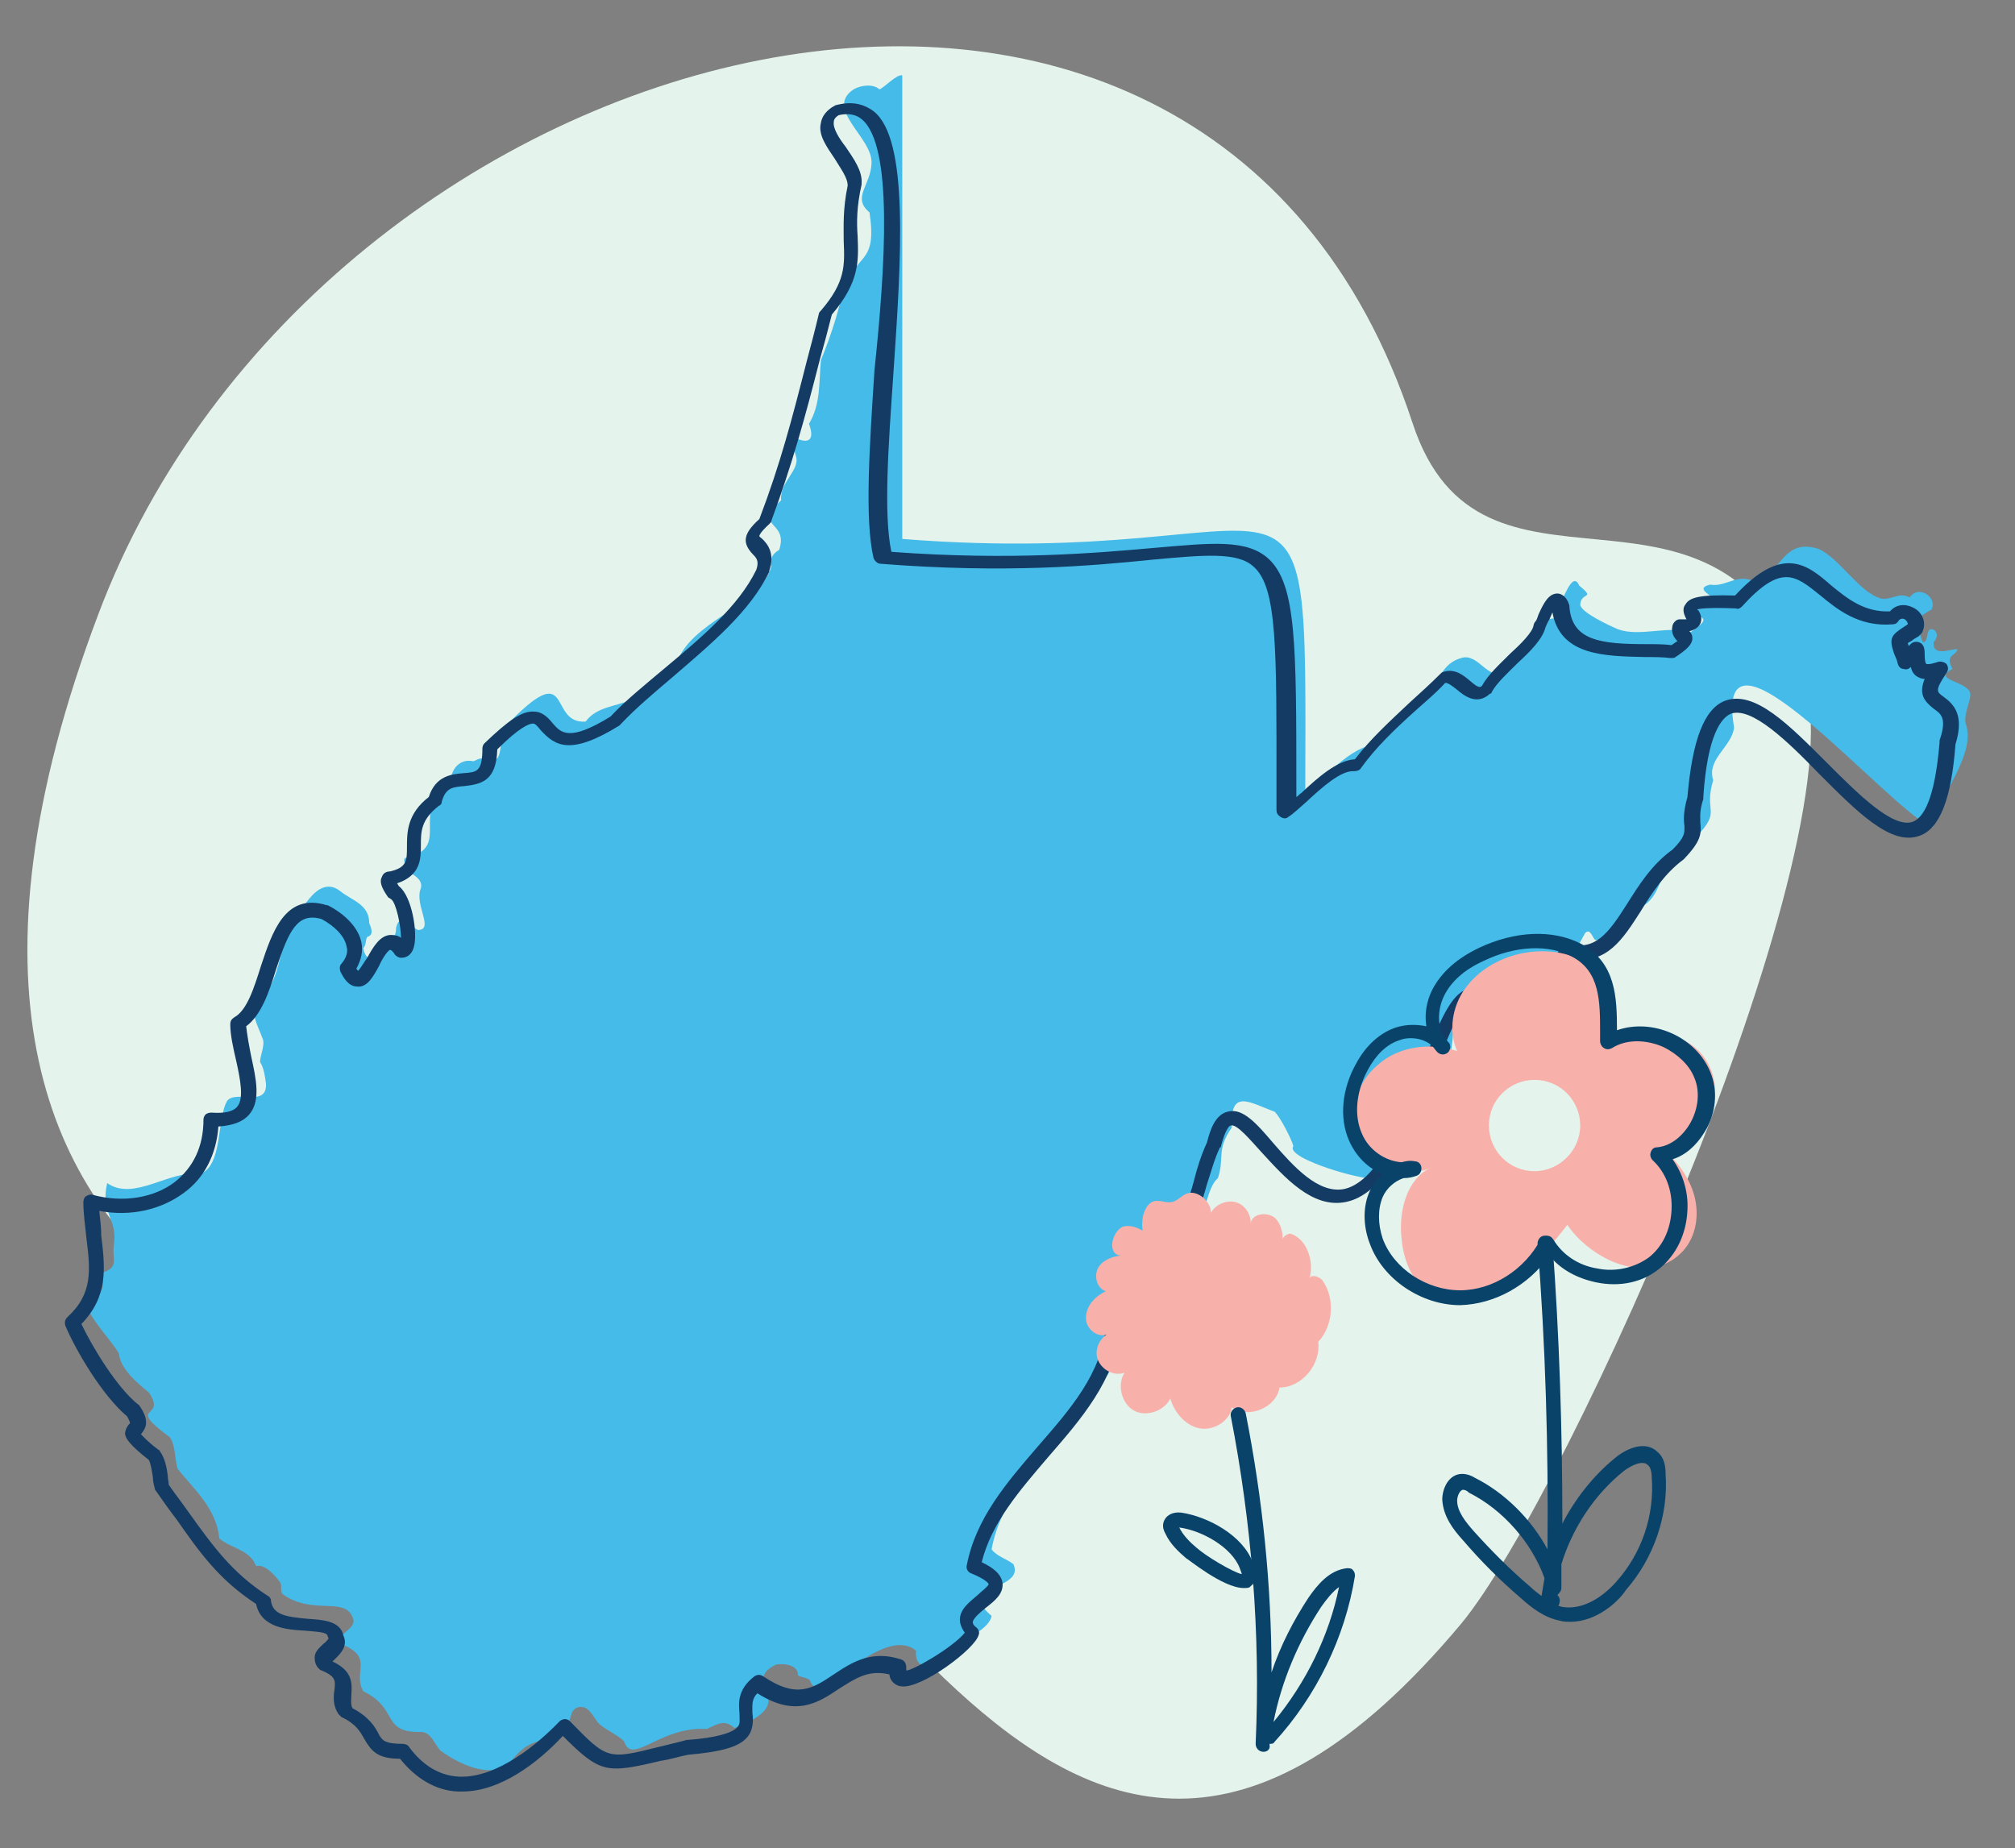
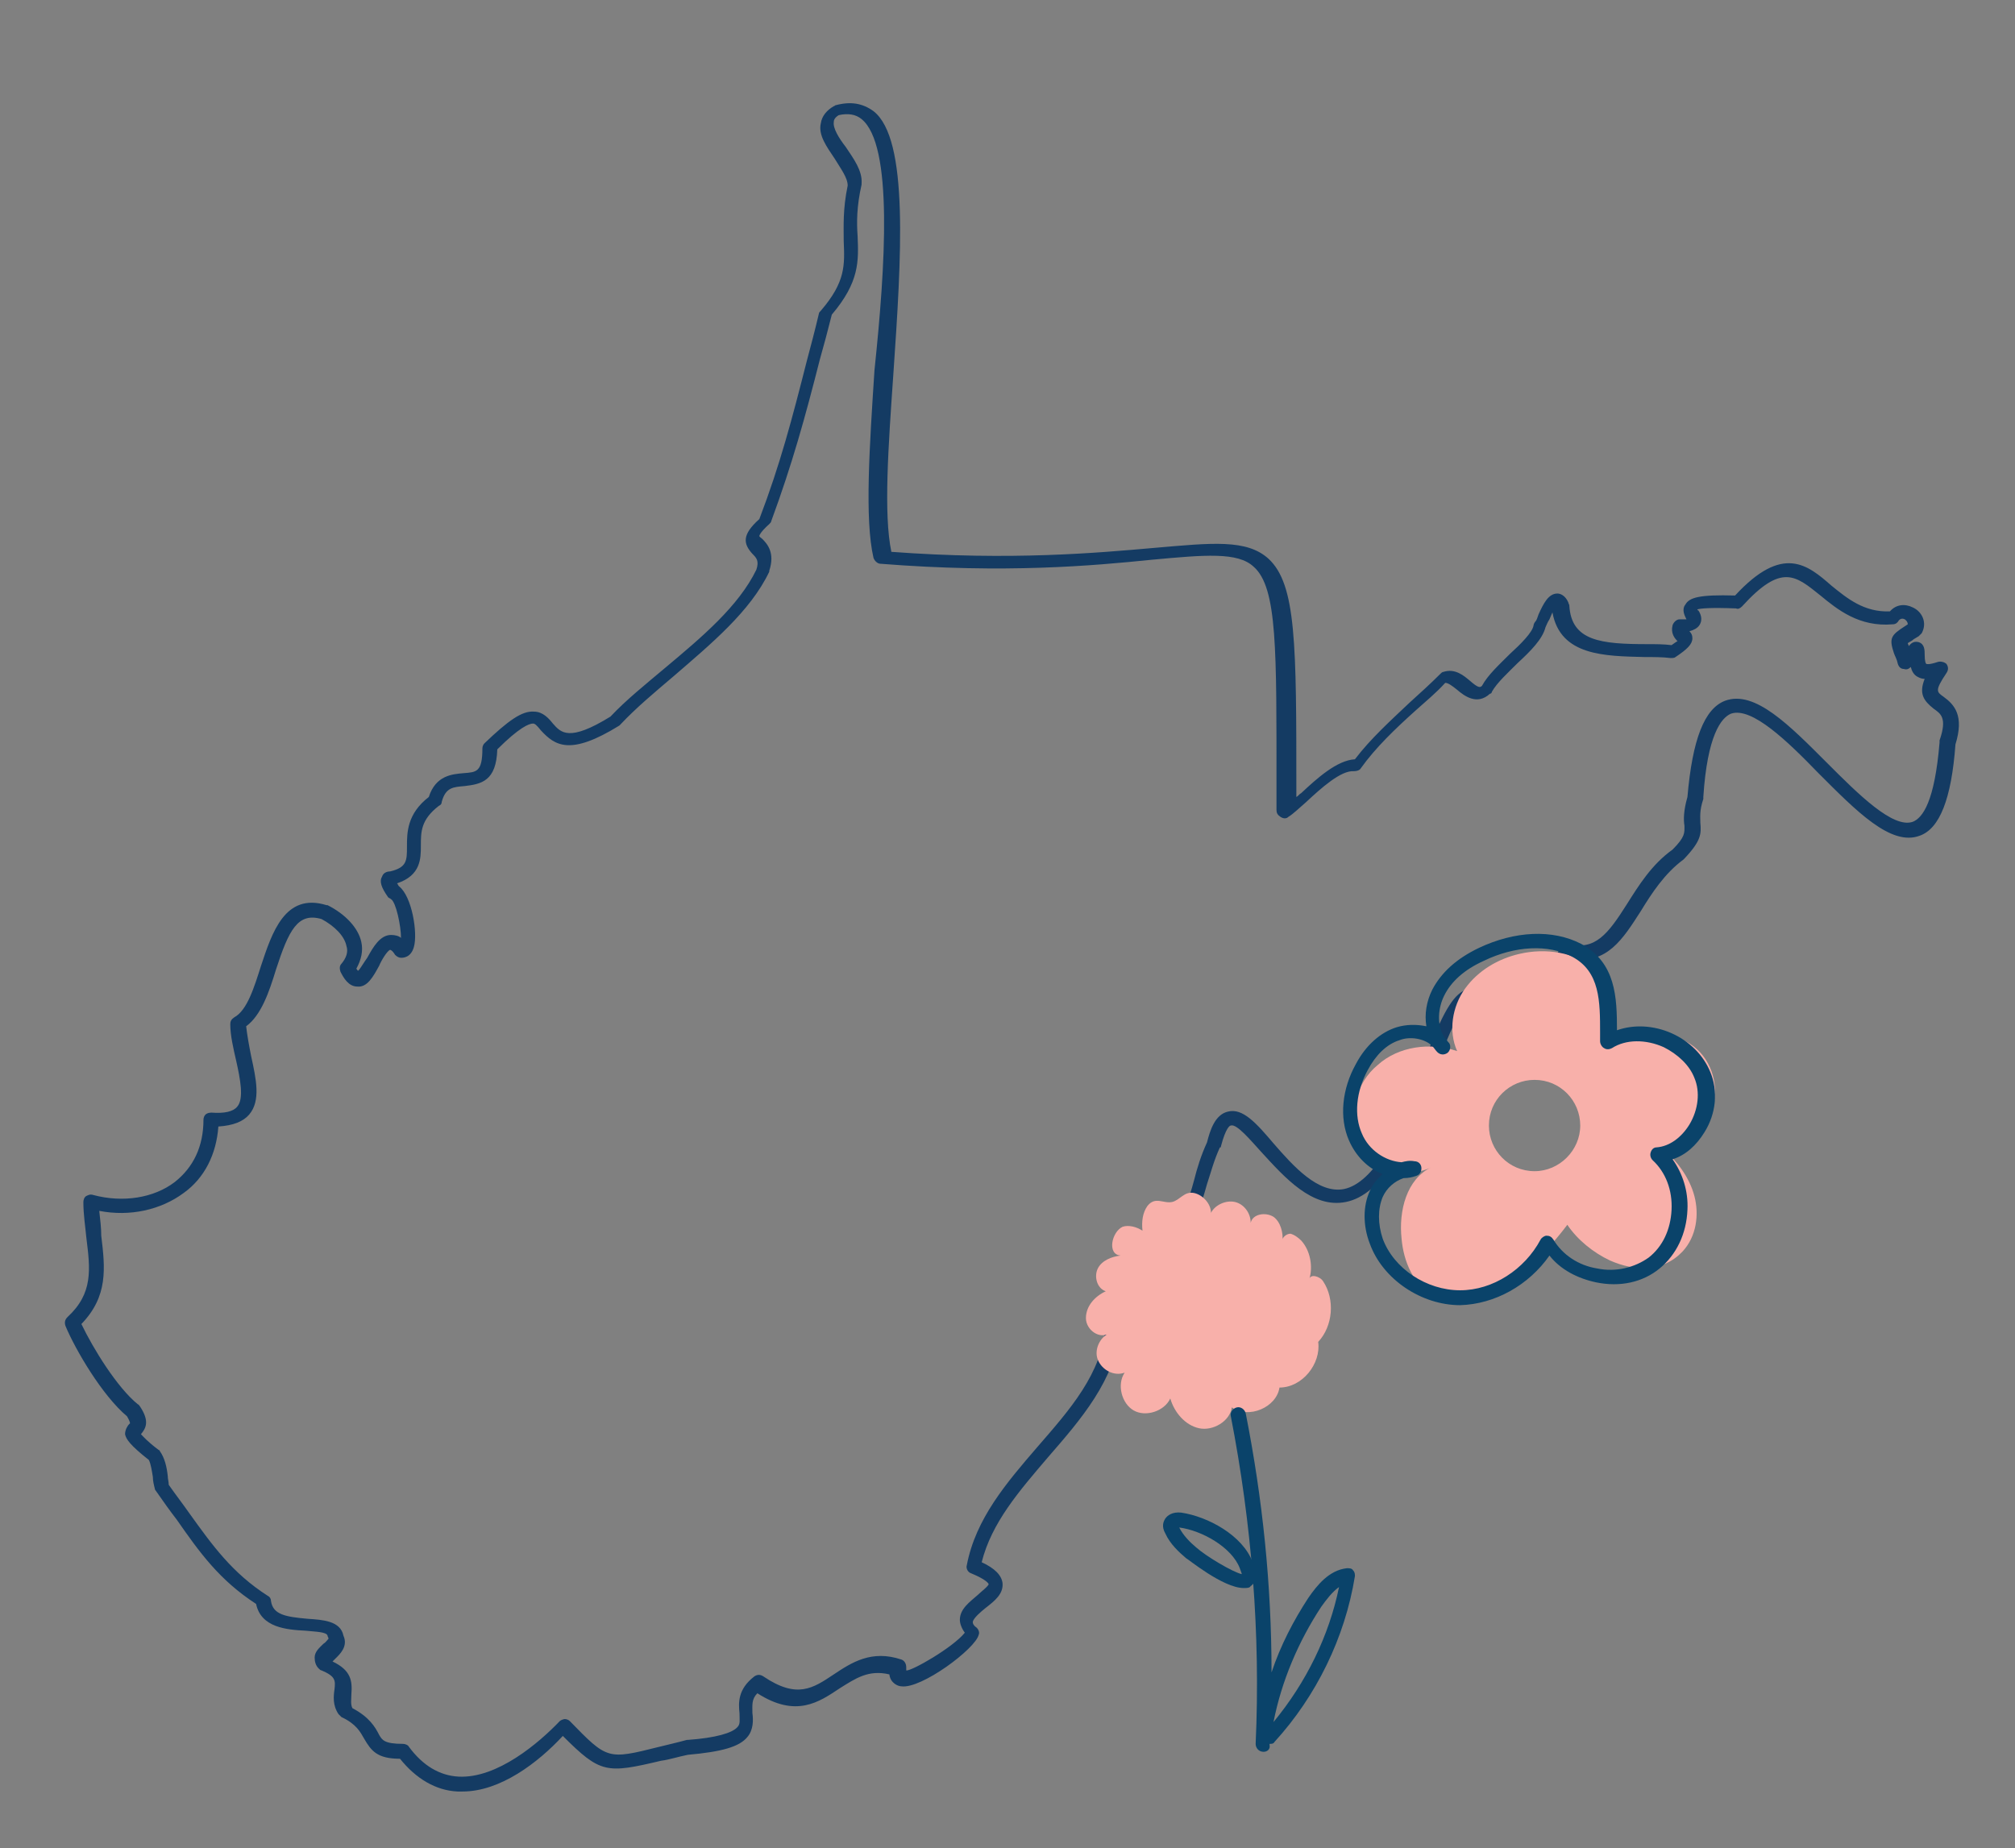
<svg xmlns="http://www.w3.org/2000/svg" version="1.1" id="Layer_1" x="0px" y="0px" viewBox="0 0 203 186.2" style="enable-background:new 0 0 203 186.2;" xml:space="preserve">
  <rect x="0" y="0" width="203" height="186.2" fill="#808080" stroke="none" />
  <style type="text/css">
	.st0{fill:#E4F3EB;}
	.st1{fill:#45BBE9;}
	.st2{fill:#143B63;}
	.st3{fill:#F8B0AA;}
	.st4{fill:#0A436A;}
</style>
  <g>
-     <path class="st0" d="M58.8,141.2c25.2-3.7,45.5,73.7,88.4,22.4c10.8-13,40.6-79.8,34.4-95.6c-9.3-23.6-32.4-4.3-39.3-25.4   c-21-63.9-110.1-40-132.4,19.3C-18.1,136,44.3,143.3,58.8,141.2" />
-   </g>
+     </g>
  <g>
-     <path class="st1" d="M198,72.8c-0.1-0.9,0.4-1.9,0.5-2.7c0.2-1.5-4.1-1.5-1.8-2.7c-0.8-1.5,0.4-1.3,0.5-2c-0.8,0-2.5,0.8-2.4-0.7   c0.3-0.3,0.5-0.8,0.1-1.2c-1-0.6-0.5,1.3-1.2,1.2c-0.8-2.5-1.2-2,0.9-3.3c0.6-1.3-1.4-2.5-2.2-1.2c-1.1-0.6-1.8,0.3-2.9,0.1   c-2.2-0.6-4.2-4.1-6.3-5c-3.8-1.2-3.8,2.9-6.5,3.3c-1.6-0.9-2.9,0.6-4.4,0.3c-2.5,0.6,3.1,1.8-1.5,2.2c-0.3,1.5,2.3,0.7-0.5,2.6   c-2.3-0.7-5.1,0.5-7.3-0.3c-0.7-0.3-3.8-1.7-3.8-2.5c0.1-1.3,1.6-0.5-0.1-1.9c-0.7-1.6-1.6,1.5-2.1,2.1c0.2,1.3,0.3,1-1,1.3   c-1.2,1.5-3.2,3.6-4.4,5.1c-1.6,1.4-2.6-1.8-4.4-1.2c-1.4,0.4-2.1,1.5-2.5,2.8c-0.6,0.7-1.4,1.3-1.9,2c-1.8,0.8-3.6,2.1-4.3,4   c-2.2-0.1-5.4,3.6-7,4.7c0.1-38.9,0.9-22.2-40.6-25.5c0-15.5,0-31.2,0-46.7c-0.5-0.2-1.9,1.3-2.3,1.4c-0.7-0.6-1.9-0.4-2.6,0   c-3,2,2,4.9,1.8,7.5c-0.1,2.2-2,3.4-0.2,4.9c0.8,5.4-1.3,3.9-2.7,8c-0.5,2.3-1.3,4.7-2.2,6.9c-0.2,2.2,0,4.4-1.2,6.4   c0.6,1.6,0,2.1-1.4,1.4c-0.2,0.6-0.1,1.3,0.1,1.9c0.4,1.4-1.7,2.6-1.5,4.4c-3,2.8,0.8,2-0.2,5c-0.7,0.4-1,1-0.8,1.7   c-1.2,4.1-8.2,5.4-9.6,9.9c-0.3,0.7-1.5,1.1-2.1,1.3c-0.8,0.5-1.6,1.8-2.4,2.2c-1.6,0.7-3.5,0.7-4.6,2.2c-3.9,0.3-1.1-6.8-8.1,0.5   c-0.6,0.6-0.2,3.9-1.3,3.2c-0.2-0.2-0.6,0.1-0.8,0.3c-0.1-0.6-0.8-0.1-1.1,0c-1.3-0.3-2.2,0.7-2.3,1.9c-4.3,3.2,0.2,6.7-4.4,7.8   c-0.7,0,0.1,1.2,0.3,1.5c0.6,0.4,1.3,0.8,1.1,1.6c-0.7,1.6,1.4,4.2-0.3,4.2c-0.8-0.4-1.8-1.9-2.2-0.2c0.1,1.6-2.9,4.7-3.3,2   c0.3-0.2,0.2-0.8,0.4-1.1c0.7-0.2,0.4-0.9,0.2-1.4c0-1.9-1.8-2.3-2.9-3.2c-2.4-1.9-4.2,2.5-5.3,4.1c-1,2.4-0.9,5.7-3.4,7.1   c-0.3,1.2,0.4,2.4,0.8,3.5c0.4,0.7-0.2,1.8-0.2,2.5c0.4,0.6,0.5,1.5,0.6,2.2c0.1,2.4-3,0.6-3.9,1.7c-1.1,1.8-0.4,6.6-2.8,7.4   c-2.9-0.5-6.6,2.8-9.3,0.9c-0.7,3,1,3.6,0.7,6c-0.3,1.6,0.6,2.4-1.1,3c0,2.5-0.2,1.6-1.5,3.2c-0.6,0.7,3.1,4.5,3.1,5.1   c0.2,1.5,1.9,2.9,3,3.8c1.9,2.8-2.5,1.1,2.1,4.5c0.6,0.8,0.5,2.3,0.8,3.2c1.7,2.1,3.9,4,4.2,7c1.1,1,3.1,1.1,3.7,2.8   c0.8-0.3,1.9,0.9,2.4,1.6c0.3,0.4-0.1,1,0.4,1.3c2.9,2,6.1,0.2,6.9,2.2c0.7,1.3-2,1.7-1,2.8c3.2,1.3,1,2.8,2.1,4.7   c3.7,1.8,1.7,4.2,5.9,4.1c1,0.1,1.3,1.3,1.9,1.9c1.8,1.3,4.7,2.7,6.8,1.5c2.7-4.2,5.3-1.2,6.4-5.3c0.2-0.5,0.7-0.7,1.1-0.6   c0.6,0,1.2,1.1,1.5,1.5c0.4,0.6,2.3,1.4,2.7,2c0.8,2.4,3.6-1.6,8.3-1.3c1.1-0.5,1.8-1,2.8-0.1c7.1-2.7,0.3-4.5,4.2-6.4   c0.8-0.1,2.2,0,2.2,1.1c0.3,0.2,0.9,0.2,1.2,0.5c0.1,0.2,0.2,0.6,0.5,0.6c3-0.8,7.4-5.8,10.2-3.6c-0.1,0.6,0.1,1.6,0.9,1.4   c1.2-1.4,6.4-3,6.7-4.9c-0.6-0.5-1.3-1.1-0.6-2c0.7-1.2,3.6-1.4,2.8-3.2c-0.6-0.5-1.7-0.8-2.2-1.5c1.7-9.3,13.1-14.5,14.1-24.2   c0-1.4,2.3-2.4,2.9-3.6c3.9-2.5,0.7-2.5,2.8-5.2c0-0.9,1-1,1.6-1.4c0.4-0.9,0.6-2.3,1.4-3c0.7-2.1-0.2-2.8,1.4-5.1   c-0.2-4,1.8-2.5,4.3-1.6c0.5,0.4,1.8,2.9,1.9,3.5c-0.9,1.2,7.6,3.7,8.6,3.2c2.7-3,3.9-6.5,5.2-10.2c2-1.4,2.1-2,2.3-4.5   c0.2-0.9,1.2-1.6,1.3-2.6c5-9.5,3.8,8,12-7.4c0.5-0.5,0.7,0.4,1,0.7c1.7,0.3,2.5-1.6,3.3-2.8c4.4-1.1,2.1-4.6,6.9-7.6   c2.6-2.7,0.7-2.4,1.7-5.7c-0.7-2.1,1.9-3.4,2.1-5.3c-2.2-13.1,15.5,8.2,20,10.1C195.5,79.8,199.2,75.9,198,72.8z" />
    <path class="st2" d="M46.6,180.5c-0.2,0-0.3,0-0.5,0c-2.2-0.1-4.2-1.3-5.8-3.3c-2.3,0-2.9-0.8-3.6-2c-0.4-0.7-0.8-1.5-2.3-2.2   c-0.1-0.1-0.2-0.2-0.3-0.3c-0.6-0.9-0.5-1.8-0.4-2.5c0.1-0.9,0.1-1.3-1.3-1.9c-0.1,0-0.2-0.1-0.3-0.2c-0.3-0.3-0.4-0.7-0.4-1.1   c0-0.6,0.5-1,0.9-1.4c0.2-0.1,0.4-0.4,0.5-0.5c0-0.1-0.1-0.2-0.1-0.3c-0.1-0.4-1.3-0.4-2.2-0.5c-1.9-0.1-4.5-0.3-5-2.7   c-3.7-2.4-5.7-5.2-8-8.5c-0.7-0.9-1.4-1.9-2.1-2.9c-0.1-0.1-0.1-0.2-0.1-0.2c-0.1-0.4-0.2-0.8-0.2-1.2c-0.1-0.6-0.2-1.3-0.4-1.7   c-1.9-1.5-2.3-2.1-2.4-2.6c0-0.5,0.3-0.9,0.4-1c0,0,0.1-0.1,0.1-0.1l0,0c0,0,0-0.2-0.3-0.7c-2.5-2.1-5.2-6.7-6.2-9.1   c-0.1-0.3-0.1-0.6,0.2-0.9c2.6-2.4,2.3-4.8,1.9-8c-0.1-1.1-0.3-2.3-0.3-3.6c0-0.2,0.1-0.5,0.3-0.6c0.2-0.1,0.4-0.2,0.7-0.1   c3,0.8,6.1,0.3,8.2-1.3c1.9-1.5,2.9-3.6,2.9-6.3c0-0.2,0.1-0.4,0.2-0.5c0.1-0.1,0.3-0.2,0.6-0.2c1.3,0.1,2.2-0.1,2.6-0.6   c0.7-0.8,0.3-2.8-0.1-4.6c-0.3-1.3-0.6-2.6-0.6-3.7c0-0.3,0.1-0.5,0.4-0.7c1.3-0.7,2-3,2.7-5.2c1.1-3.3,2.4-7.4,6.6-6.1   c0,0,0.1,0,0.1,0c1.8,0.9,3.1,2.3,3.4,3.7c0.2,0.9,0,1.8-0.5,2.7c0.1,0.1,0.1,0.2,0.2,0.2c0.2-0.2,0.6-0.9,0.9-1.3   c0.6-1.1,1.3-2.3,2.4-2.3c0.4,0,0.8,0.1,1,0.3c0-1.2-0.5-3.6-1-3.9c-0.1-0.1-0.2-0.1-0.3-0.2c-0.7-1-0.9-1.6-0.6-2.1   c0.1-0.3,0.4-0.5,0.8-0.5c1.7-0.4,1.7-1.1,1.7-2.5c0-1.4,0-3.3,2.2-5c0.7-2.2,2.4-2.3,3.5-2.4c1.3-0.1,1.9-0.1,1.9-2.5   c0-0.2,0.1-0.4,0.2-0.5c2.4-2.3,3.8-3.3,5-3.2c0.9,0,1.5,0.7,1.9,1.2c0.8,0.9,1.6,1.9,5.8-0.7c1.6-1.7,3.6-3.3,5.5-4.9   c3.7-3.1,7.4-6.2,9.2-9.9c0.3-0.9,0-1.2-0.4-1.6c-0.9-1-1.1-1.9,0.7-3.5c2.1-5.5,3.3-10.1,4.8-16c0.4-1.5,0.8-3,1.2-4.7   c0-0.1,0.1-0.2,0.2-0.3c2.5-2.9,2.4-4.6,2.3-7c0-1.5-0.1-3.2,0.4-5.6c0-0.8-0.7-1.7-1.3-2.7c-0.8-1.2-1.7-2.4-1.4-3.6   c0.1-0.7,0.6-1.3,1.3-1.7c0.1,0,0.1-0.1,0.2-0.1c1.5-0.4,2.7-0.2,3.8,0.6C91.6,14,90.8,26,90,37.7c-0.5,7.2-1,14.1-0.2,17.9   c12.1,0.9,20.8,0.1,26.5-0.4c5.8-0.5,9.3-0.9,11.5,1.1c2.8,2.6,2.8,8.6,2.8,23.3l0,0.7c0.2-0.1,0.3-0.3,0.5-0.4   c1.6-1.5,3.6-3.3,5.4-3.4c1.6-2.1,3.6-3.9,5.5-5.7c1.1-1,2.1-1.9,3.1-2.9c0.1-0.1,0.2-0.2,0.3-0.2c1.2-0.4,2.1,0.4,2.7,0.9   c0.8,0.7,1,0.7,1.2,0.5c0.6-1.1,1.7-2.1,2.8-3.2c1.1-1,2.3-2.2,2.4-2.9c0-0.1,0.1-0.3,0.2-0.4c0.1-0.1,0.2-0.4,0.3-0.7   c0.5-1.1,1-2.1,1.9-2.1c0,0,0,0,0,0c0.3,0,0.8,0.2,1.1,0.9c0,0.1,0.1,0.2,0.1,0.3c0.2,3.6,3.2,3.9,7.9,3.9c0.8,0,1.6,0,2.4,0.1   c0.3-0.2,0.4-0.3,0.6-0.4c-0.3-0.3-0.7-0.8-0.5-1.6c0.1-0.3,0.4-0.6,0.7-0.6c0.3,0,0.6,0,0.7,0c-0.2-0.4-0.5-1-0.1-1.5   c0.4-0.7,1.4-1,5-0.9c4.8-5.2,7.3-3.1,9.7-1c1.6,1.3,3.3,2.7,5.9,2.6c0.6-0.7,1.5-0.8,2.3-0.4c0.9,0.4,1.5,1.5,0.9,2.6   c-0.1,0.1-0.2,0.2-0.3,0.3l-0.5,0.3c-0.2,0.2-0.5,0.3-0.6,0.4c0,0.1,0.1,0.2,0.1,0.3c0.3-0.4,0.6-0.5,1-0.4   c0.6,0.2,0.6,0.8,0.6,1.3c0,0.6,0.1,0.9,0.2,0.9c0,0,0.2,0.1,1.1-0.2c0.3-0.1,0.7,0,0.9,0.2c0.2,0.3,0.2,0.6,0,0.9   c-1.2,1.8-1,1.9-0.3,2.4c1.1,0.8,2.1,1.9,1.2,4.8c-0.4,5.5-1.6,8.5-3.6,9.2c-2.9,1.1-6.4-2.5-10.2-6.3c-3.1-3.2-6.7-6.7-8.8-6   c-1,0.4-2.4,2.2-2.8,8.4c0,0.1,0,0.1,0,0.2c-0.4,1.2-0.3,1.8-0.3,2.4c0.1,1.1,0.1,1.8-1.6,3.6c0,0-0.1,0.1-0.1,0.1   c-1.9,1.4-3.2,3.4-4.3,5.2c-1.8,2.8-3.4,5.4-7,4.8c-2.2,4.1-4,6-5.8,6.4c-1.4,0.3-2.4-0.6-3.2-1.2c-0.5-0.4-0.9-0.8-1.2-0.7   c-0.4,0.1-1.3,0.9-2.8,4.9c-3,9.4-6.2,14.4-9.7,15.1c-3.4,0.7-6.2-2.5-8.5-5c-1.1-1.2-2.5-2.9-3.1-2.7c-0.1,0-0.5,0.2-1,2.1   c0,0.1,0,0.1-0.1,0.1c-0.6,1.3-0.9,2.5-1.3,3.7c-0.6,2.1-1.1,4.1-3.1,5.9c-0.4,2.5-1.8,4.1-3.3,5.8c-0.8,0.9-1.6,1.8-2.3,2.9   c-0.6,5.2-4,9.1-7.3,12.9c-2.9,3.4-5.7,6.6-6.7,10.6c1.3,0.6,2,1.3,2.1,2.1c0.1,1.1-0.8,1.8-1.7,2.5c-0.5,0.4-1.2,1-1.3,1.4   c0,0.2,0.1,0.4,0.4,0.6c0.2,0.2,0.3,0.5,0.2,0.7c-0.3,1.4-5.8,5.5-7.8,5.2c-0.3,0-1.1-0.3-1.2-1.2c-2.1-0.5-3.4,0.4-5,1.4   c-2.1,1.4-4.4,3-8.3,0.5c-0.6,0.6-0.5,1.2-0.5,2c0.1,0.7,0.1,1.7-0.5,2.4c-0.8,1-2.6,1.5-6,1.8c-1,0.2-1.9,0.5-2.7,0.6   c-5.5,1.3-6.1,1.3-9.9-2.5C54.2,177.6,50.4,180.5,46.6,180.5z M40.6,175.7c0.2,0,0.5,0.1,0.6,0.3c1.4,1.9,3.1,2.9,5,3   c3.9,0.2,8.1-3.4,10.2-5.6c0.1-0.1,0.4-0.2,0.5-0.2c0.2,0,0.4,0.1,0.5,0.2c3.8,3.9,3.8,3.9,9,2.6c0.8-0.2,1.7-0.4,2.8-0.7   c0,0,0.1,0,0.1,0c2.8-0.2,4.5-0.7,5-1.3c0.3-0.3,0.2-0.7,0.2-1.4c-0.1-1-0.2-2.4,1.5-3.7c0.3-0.2,0.6-0.2,0.9,0   c3.4,2.3,5,1.2,7.1-0.2c1.8-1.2,3.8-2.5,6.8-1.5c0.3,0.1,0.5,0.4,0.5,0.8c0,0.2,0,0.3,0,0.3c0.5,0.1,4.7-2.3,5.9-3.8   c-0.3-0.4-0.5-0.9-0.5-1.3c0-1.1,1-1.8,1.8-2.5c0.3-0.3,1.1-0.9,1.1-1.1c0,0-0.1-0.4-1.8-1.1c-0.3-0.1-0.5-0.5-0.4-0.8   c0.9-4.7,4-8.3,7.1-11.9c3.3-3.8,6.5-7.4,6.9-12.2c0-0.1,0-0.2,0.1-0.3c0.8-1.3,1.7-2.3,2.6-3.3c1.5-1.6,2.7-3,3-5.2   c0-0.2,0.1-0.4,0.3-0.5c1.8-1.6,2.3-3.2,2.9-5.4c0.3-1.2,0.7-2.5,1.3-3.8c0.3-1.2,0.8-2.8,2.1-3.1c1.5-0.4,2.9,1.2,4.6,3.2   c2,2.3,4.5,5.1,7.1,4.6c2.9-0.6,5.8-5.4,8.6-14.2c1.5-3.9,2.6-5.6,3.8-5.9c1-0.3,1.8,0.4,2.5,1c0.8,0.6,1.3,1,1.9,0.9   c0.9-0.2,2.5-1.4,5-6.1c0.2-0.3,0.5-0.5,0.8-0.4c2.7,0.7,4-1,5.9-4c1.2-1.9,2.5-4,4.6-5.5c1.3-1.3,1.2-1.7,1.2-2.4   c-0.1-0.6-0.1-1.5,0.3-2.9c0.5-5.8,1.7-8.9,3.8-9.7c3-1.1,6.5,2.5,10.3,6.3c3.1,3.1,6.6,6.6,8.6,5.9c1-0.4,2.2-2,2.7-8   c0-0.1,0-0.1,0-0.2c0.8-2.3,0.1-2.7-0.6-3.2c-1-0.8-1.5-1.5-0.9-3c-0.3,0-0.5-0.1-0.7-0.2c-0.4-0.2-0.6-0.6-0.7-1   c-0.2,0.2-0.4,0.3-0.7,0.2c-0.3,0-0.5-0.2-0.6-0.5c-0.1-0.5-0.3-0.8-0.4-1.1c-0.5-1.5-0.3-1.8,1.1-2.7l0.3-0.2   c0-0.3-0.3-0.5-0.3-0.5c-0.2-0.1-0.4-0.1-0.6,0.1c-0.1,0.2-0.3,0.4-0.6,0.4c-3.4,0.3-5.6-1.5-7.3-2.9c-2.5-2-3.9-3.3-7.9,1.1   c-0.2,0.2-0.4,0.3-0.6,0.2c-2.6-0.1-3.6,0-3.9,0.1c0,0,0,0.1,0.1,0.1c0.2,0.3,0.5,0.9,0.1,1.5c-0.2,0.3-0.6,0.5-1,0.6   c0.2,0.2,0.3,0.4,0.3,0.7c0,0.6-0.5,1.1-1.7,1.9c-0.1,0.1-0.3,0.1-0.5,0.1c-0.8-0.1-1.7-0.1-2.6-0.1c-4-0.1-8.5-0.1-9.3-4.5   c-0.1,0.2-0.2,0.5-0.3,0.7c-0.2,0.3-0.3,0.6-0.4,0.8c-0.3,1.2-1.5,2.4-2.8,3.6c-1,1-2.1,2-2.6,2.9c0,0.1-0.1,0.2-0.2,0.2   c-1.3,1.2-2.6,0.2-3.3-0.4c-0.5-0.4-0.9-0.7-1.2-0.7c-0.9,1-2,1.9-3,2.8c-2,1.8-4,3.7-5.5,5.8c-0.1,0.2-0.4,0.3-0.7,0.3   c-1.3-0.1-3.3,1.7-4.8,3.1c-0.7,0.6-1.3,1.2-1.8,1.5c-0.2,0.2-0.5,0.2-0.8,0s-0.4-0.4-0.4-0.7l0-2.3c0-13.8,0.1-20.1-2.3-22.2   c-1.6-1.5-4.9-1.2-10.3-0.7c-5.9,0.6-14.7,1.4-27.3,0.4c-0.3,0-0.6-0.3-0.7-0.6c-0.9-3.9-0.4-11.2,0.1-18.9   C89.2,26.8,90,14.6,86.8,12c-0.6-0.5-1.4-0.6-2.3-0.4c-0.5,0.3-0.5,0.6-0.5,0.7c-0.1,0.6,0.5,1.6,1.2,2.5c0.8,1.2,1.7,2.4,1.6,3.7   c0,0,0,0.1,0,0.1c-0.5,2.2-0.5,3.8-0.4,5.2c0.1,2.5,0.2,4.6-2.6,7.9c-0.4,1.6-0.8,3.1-1.2,4.5c-1.5,5.9-2.8,10.6-4.9,16.3   c0,0.1-0.1,0.2-0.2,0.3c-1,0.9-1,1.2-1,1.2c0,0.1,0.2,0.2,0.3,0.3c0.5,0.5,1.3,1.4,0.7,3.2c0,0,0,0.1,0,0.1   c-1.9,4-5.9,7.3-9.6,10.5c-2,1.7-3.8,3.2-5.4,4.9c0,0-0.1,0.1-0.1,0.1c-5,3.1-6.5,2-7.9,0.5c-0.4-0.5-0.6-0.7-0.8-0.7   c-0.4,0-1.4,0.4-3.6,2.6c-0.1,3.2-1.6,3.5-3.3,3.7c-1.1,0.1-1.9,0.1-2.3,1.6c0,0.2-0.1,0.3-0.3,0.4c-1.8,1.4-1.8,2.6-1.8,4   c0,1.3,0,3-2.4,3.8c0.1,0.1,0.1,0.2,0.2,0.3c1.3,1,1.9,4.7,1.5,6.1c-0.3,1.1-1.1,1.1-1.3,1.1c-0.2,0-0.4-0.1-0.6-0.3   c-0.3-0.5-0.5-0.5-0.5-0.5c-0.3,0.1-0.9,1.1-1.1,1.6c-0.6,1.1-1.2,2.2-2.2,2.1c-0.9,0-1.4-0.9-1.7-1.5c-0.1-0.3-0.1-0.6,0.1-0.8   c0.5-0.6,0.7-1.2,0.5-1.8c-0.2-1-1.2-2-2.5-2.7c-2.4-0.7-3.3,1.1-4.6,5.1c-0.7,2.3-1.5,4.6-3,5.7c0.1,0.9,0.3,2,0.5,3   c0.5,2.3,1,4.5-0.2,5.9c-0.6,0.7-1.6,1.1-3.1,1.2c-0.2,2.8-1.4,5.2-3.5,6.7c-2.3,1.7-5.4,2.4-8.5,1.8c0.1,0.9,0.2,1.7,0.2,2.5   c0.4,3.3,0.7,6.1-2,8.9c1.2,2.5,3.6,6.4,5.7,8.1c0.1,0,0.1,0.1,0.2,0.2c1,1.5,0.6,2.2,0.1,2.8c0.2,0.2,0.6,0.7,1.8,1.6   c0.1,0,0.1,0.1,0.1,0.1c0.5,0.7,0.7,1.6,0.8,2.5c0,0.3,0.1,0.6,0.1,0.9c0.7,1,1.4,1.9,2.1,2.9c2.3,3.2,4.3,6,7.9,8.3   c0.2,0.1,0.3,0.3,0.3,0.5c0.2,1.4,1.5,1.6,3.7,1.8c1.5,0.1,3.3,0.2,3.6,1.7c0.5,1.1-0.4,1.9-0.8,2.3c-0.1,0.1-0.2,0.2-0.3,0.3   c1.9,0.9,2,2,1.9,3.3c0,0.5-0.1,1,0.1,1.4c1.7,0.9,2.3,1.9,2.7,2.7C38.5,175.3,38.7,175.7,40.6,175.7   C40.6,175.7,40.6,175.7,40.6,175.7z" />
  </g>
  <g>
    <path class="st3" d="M170.3,105.2c-2.5-1.6-5.7-1-8.6-0.2c1.6-2.1,1-5.5-1-7.3c-2-1.8-5-2.2-7.6-1.6c-2.2,0.5-4.2,1.7-5.5,3.5   c-1.3,1.8-1.7,4.3-0.8,6.3c-2.7-0.9-5.9-0.5-8,1.4c-2.2,1.8-3.1,5.1-1.8,7.7c1.2,2.6,4.7,3.9,7.2,2.6c-2.5,1.2-3.3,4.4-3,7.2   c0.2,2.3,1.2,4.7,3.2,5.7c5,2.5,10.8-3.5,13.5-7.1c1,1.5,2.6,2.8,4.3,3.6c2.5,1.1,5.3,1.2,7.3-0.9c1.4-1.5,1.7-3.7,1.2-5.6   c-0.5-1.9-1.8-3.6-3.3-4.9c2.4-0.2,4.5-1.8,5.2-4.1C173.2,109.1,172.3,106.5,170.3,105.2z M154.6,118c-2.6,0-4.6-2.1-4.6-4.6   c0-2.6,2.1-4.6,4.6-4.6c2.6,0,4.6,2.1,4.6,4.6C159.2,115.9,157.1,118,154.6,118z" />
    <path class="st4" d="M147.1,131.5c-3.9,0-7.8-2.6-9.1-6.2c-0.7-1.8-0.7-3.8,0-5.3c0.3-0.7,0.8-1.3,1.3-1.7   c-1.5-0.6-2.7-1.8-3.4-3.4c-1-2.3-0.7-5.2,0.7-7.7c1-1.9,2.5-3.2,4.1-3.7c1-0.3,2-0.3,3-0.1c-0.2-1.2,0-2.5,0.6-3.7   c0.9-1.7,2.4-3.1,4.7-4.2c3.6-1.7,7.4-1.9,10.3-0.4l0,0c3.5,1.9,3.6,5.4,3.6,8.7c1.7-0.6,3.7-0.5,5.5,0.3c1.8,0.8,3.2,2.2,3.9,3.9   c0.8,1.9,0.6,4.2-0.6,6.1c-0.8,1.3-1.9,2.3-3.2,2.7c1,1.4,1.6,3.2,1.5,5.1c-0.1,2.4-1.1,4.5-2.8,5.9s-4,1.9-6.4,1.4   c-1.9-0.4-3.6-1.3-4.7-2.7C154,129.5,150.6,131.4,147.1,131.5C147.1,131.5,147.1,131.5,147.1,131.5z M141.4,118.7   c-0.9,0.3-1.7,1-2.1,1.9c-0.5,1.2-0.5,2.7,0,4.2c1.1,3,4.4,5.2,7.8,5.2c3.3,0,6.5-2.1,8.1-5.1c0.1-0.2,0.4-0.4,0.6-0.4   c0.3,0,0.5,0.1,0.7,0.4c0.9,1.5,2.5,2.6,4.4,2.9c1.9,0.4,3.8-0.1,5.2-1.1c1.4-1.1,2.2-2.8,2.3-4.8s-0.6-3.8-1.9-5   c-0.2-0.2-0.3-0.5-0.2-0.8c0.1-0.3,0.3-0.5,0.6-0.5c1.3-0.1,2.5-1,3.3-2.3c0.9-1.5,1.1-3.3,0.5-4.7c-0.5-1.3-1.7-2.4-3.1-3.1   c-1.8-0.8-3.8-0.8-5.2,0.1c-0.2,0.1-0.5,0.2-0.8,0c-0.2-0.1-0.4-0.4-0.4-0.7l0-0.8c0-3.2,0-6.2-2.8-7.7l0,0   c-2.4-1.3-5.8-1.1-8.9,0.4c-2,0.9-3.3,2.1-4,3.5c-0.6,1.2-0.8,2.9,0,4.2c0.2,0.2,0.3,0.4,0.5,0.6c0.2,0.3,0.1,0.8-0.2,1   c-0.3,0.2-0.7,0.2-1-0.1c-0.2-0.2-0.3-0.4-0.5-0.6c-0.8-0.8-2.3-1-3.3-0.6c-1.3,0.4-2.4,1.5-3.2,3c-1.2,2.2-1.4,4.6-0.6,6.4   c0.7,1.7,2.4,2.8,4,2.9c0.4-0.1,0.8-0.2,1.3-0.1c0.4,0,0.7,0.3,0.7,0.7c0,0.4-0.2,0.7-0.6,0.8C142.3,118.6,141.9,118.7,141.4,118.7   z" />
-     <path class="st4" d="M158.2,163.4c-0.3,0-0.7,0-1-0.1c-1.6-0.3-2.9-1.3-4-2.3c-2.1-1.8-4-3.7-5.8-5.8c-1-1.1-2-2.4-2.1-4.1   c0-1.2,0.7-2.6,2-2.6c0.5,0,1,0.2,1.3,0.4c3,1.5,5.7,4.2,7.3,7.2c0.1-10.3-0.2-20.6-1-30.8c0-0.4,0.3-0.8,0.7-0.8   c0.4,0,0.8,0.3,0.8,0.7c0.7,9.4,1,18.9,1,28.3c1.3-2.5,3.1-4.8,5.3-6.6c1.2-1,3.1-1.8,4.3-0.6c0.7,0.6,0.8,1.5,0.8,2.2   c0.3,4.2-1.2,8.5-4,11.7C163.1,161.3,160.9,163.4,158.2,163.4z M157,161.8c0.1,0,0.3,0.1,0.4,0.1c1.7,0.3,3.7-0.6,5.4-2.5   c2.6-2.9,3.9-6.7,3.6-10.6c0-0.4-0.1-1-0.4-1.2c-0.5-0.5-1.6,0-2.4,0.6c-3,2.4-5.2,5.8-6.3,9.4c0,0.8,0,1.6,0,2.4   c0,0.3-0.2,0.5-0.4,0.7C157.2,161,157.2,161.4,157,161.8z M147.4,150.1C147.4,150.1,147.4,150.1,147.4,150.1   c-0.3,0-0.6,0.6-0.6,1.1c0,1.1,0.9,2.2,1.7,3.1c1.8,2,3.7,3.9,5.7,5.6c0.3,0.3,0.7,0.6,1.1,0.9c0.1-0.6,0.2-1.2,0.3-1.8   c-1.3-3.6-4.2-6.9-7.6-8.6C147.8,150.2,147.6,150.1,147.4,150.1z" />
  </g>
  <g>
    <path class="st3" d="M112.9,126.5c-0.9,0.1-1.9,0.5-2.3,1.3c-0.4,0.8-0.1,2,0.8,2.3c-1.1,0.5-2,1.5-2,2.7c0,1.2,1.4,2.2,2.4,1.5   c-1,0.4-1.6,1.7-1.2,2.7c0.4,1,1.6,1.7,2.7,1.3c-0.8,1.2-0.3,3.1,0.9,3.8s3.1,0.1,3.7-1.2c0.4,1.4,1.5,2.7,2.9,3s3.1-0.7,3.3-2.1   c1.7,1.2,4.5,0,4.8-2c2.3,0,4.2-2.4,3.9-4.6c1.5-1.6,1.7-4.3,0.5-6.1c-0.3-0.5-1.3-0.8-1.4-0.2c0.4-1.3,0.1-2.9-0.8-3.9   c-0.3-0.3-0.7-0.6-1.1-0.7c-0.4,0-0.9,0.4-0.8,0.8c0.1-0.9-0.2-2-0.9-2.5c-0.8-0.5-2.1-0.3-2.3,0.6c0-1-0.7-1.9-1.6-2.1   s-2,0.3-2.4,1.1c0-0.9-0.8-1.8-1.7-2c-1-0.2-1.4,0.7-2.2,0.9c-0.9,0.2-1.7-0.6-2.5,0.4c-0.5,0.7-0.6,1.6-0.5,2.5   c-0.6-0.4-1.4-0.6-2-0.4C112,124.1,111.5,126.4,112.9,126.5z" />
    <path class="st4" d="M127.3,176.5C127.3,176.5,127.2,176.5,127.3,176.5c-0.5,0-0.8-0.4-0.8-0.8c0.5-11.1-0.4-22.2-2.5-33   c-0.1-0.4,0.2-0.8,0.6-0.9c0.4-0.1,0.8,0.2,0.9,0.6c1.7,8.6,2.6,17.3,2.6,26.1c0.9-2.7,2.2-5.2,3.7-7.5c0.9-1.3,2.1-2.8,3.9-3   c0.2,0,0.5,0,0.6,0.2c0.2,0.2,0.2,0.4,0.2,0.6c-1,6.2-3.9,12.1-8.1,16.7c-0.1,0.2-0.3,0.2-0.5,0.2c0,0,0,0,0,0.1   C128,176.2,127.7,176.5,127.3,176.5z M134.9,159.9c-0.7,0.5-1.3,1.3-1.8,2c-2.3,3.5-4,7.5-4.8,11.6   C131.6,169.5,133.9,164.8,134.9,159.9z" />
    <path class="st4" d="M125.3,160c-2.1,0-5.7-3-5.8-3c-0.7-0.6-1.6-1.4-2.1-2.5c-0.4-0.7-0.2-1.2,0-1.5c0.2-0.3,0.7-0.7,1.6-0.6   c2.7,0.4,6.2,2.3,7.2,5c0.5,1.2,0.4,2-0.2,2.4C125.9,160,125.6,160,125.3,160z M118.8,153.9C118.8,153.9,118.8,153.9,118.8,153.9   c0.4,0.8,1.1,1.5,1.7,2c1,0.9,3.7,2.5,4.6,2.7c0-0.1-0.1-0.3-0.2-0.6C124.1,155.9,121.1,154.2,118.8,153.9   C118.9,153.9,118.9,153.9,118.8,153.9C118.8,153.9,118.8,153.9,118.8,153.9z" />
  </g>
</svg>